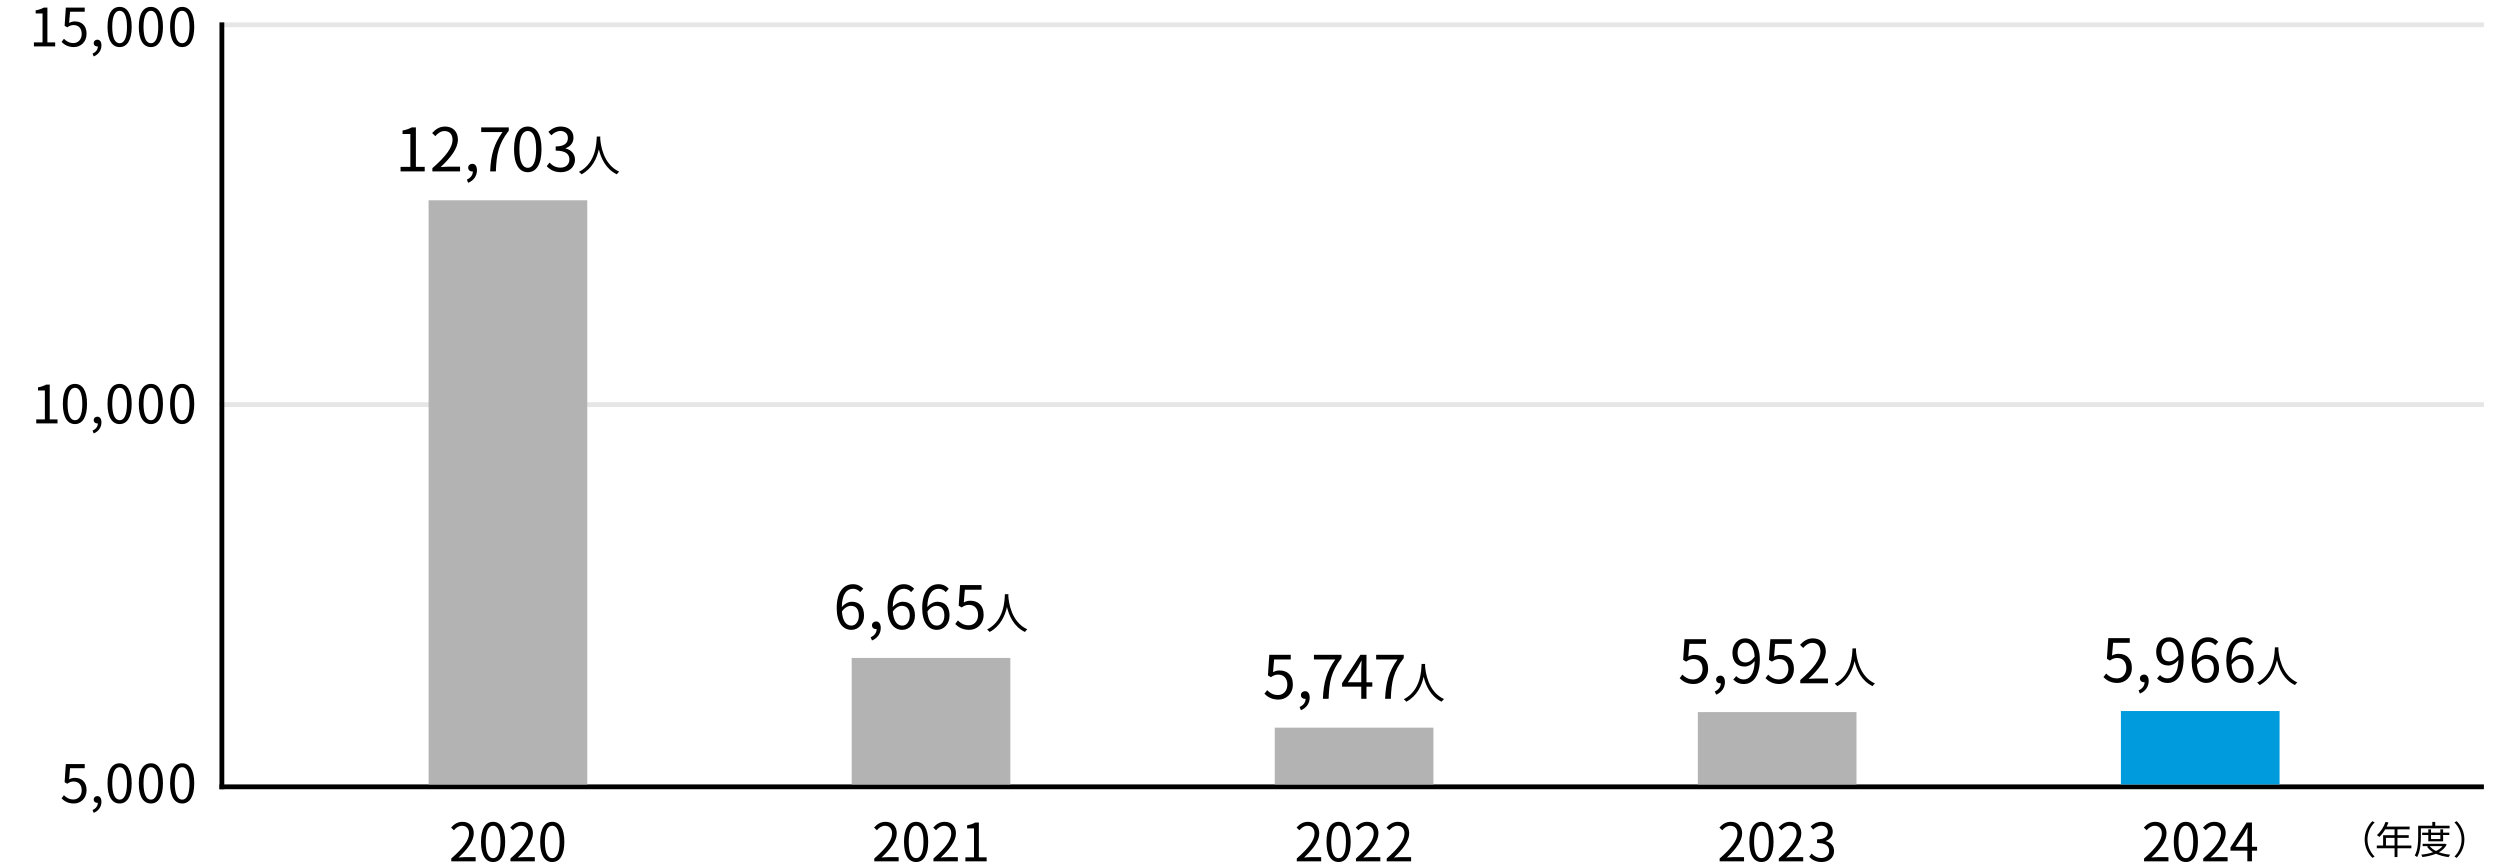
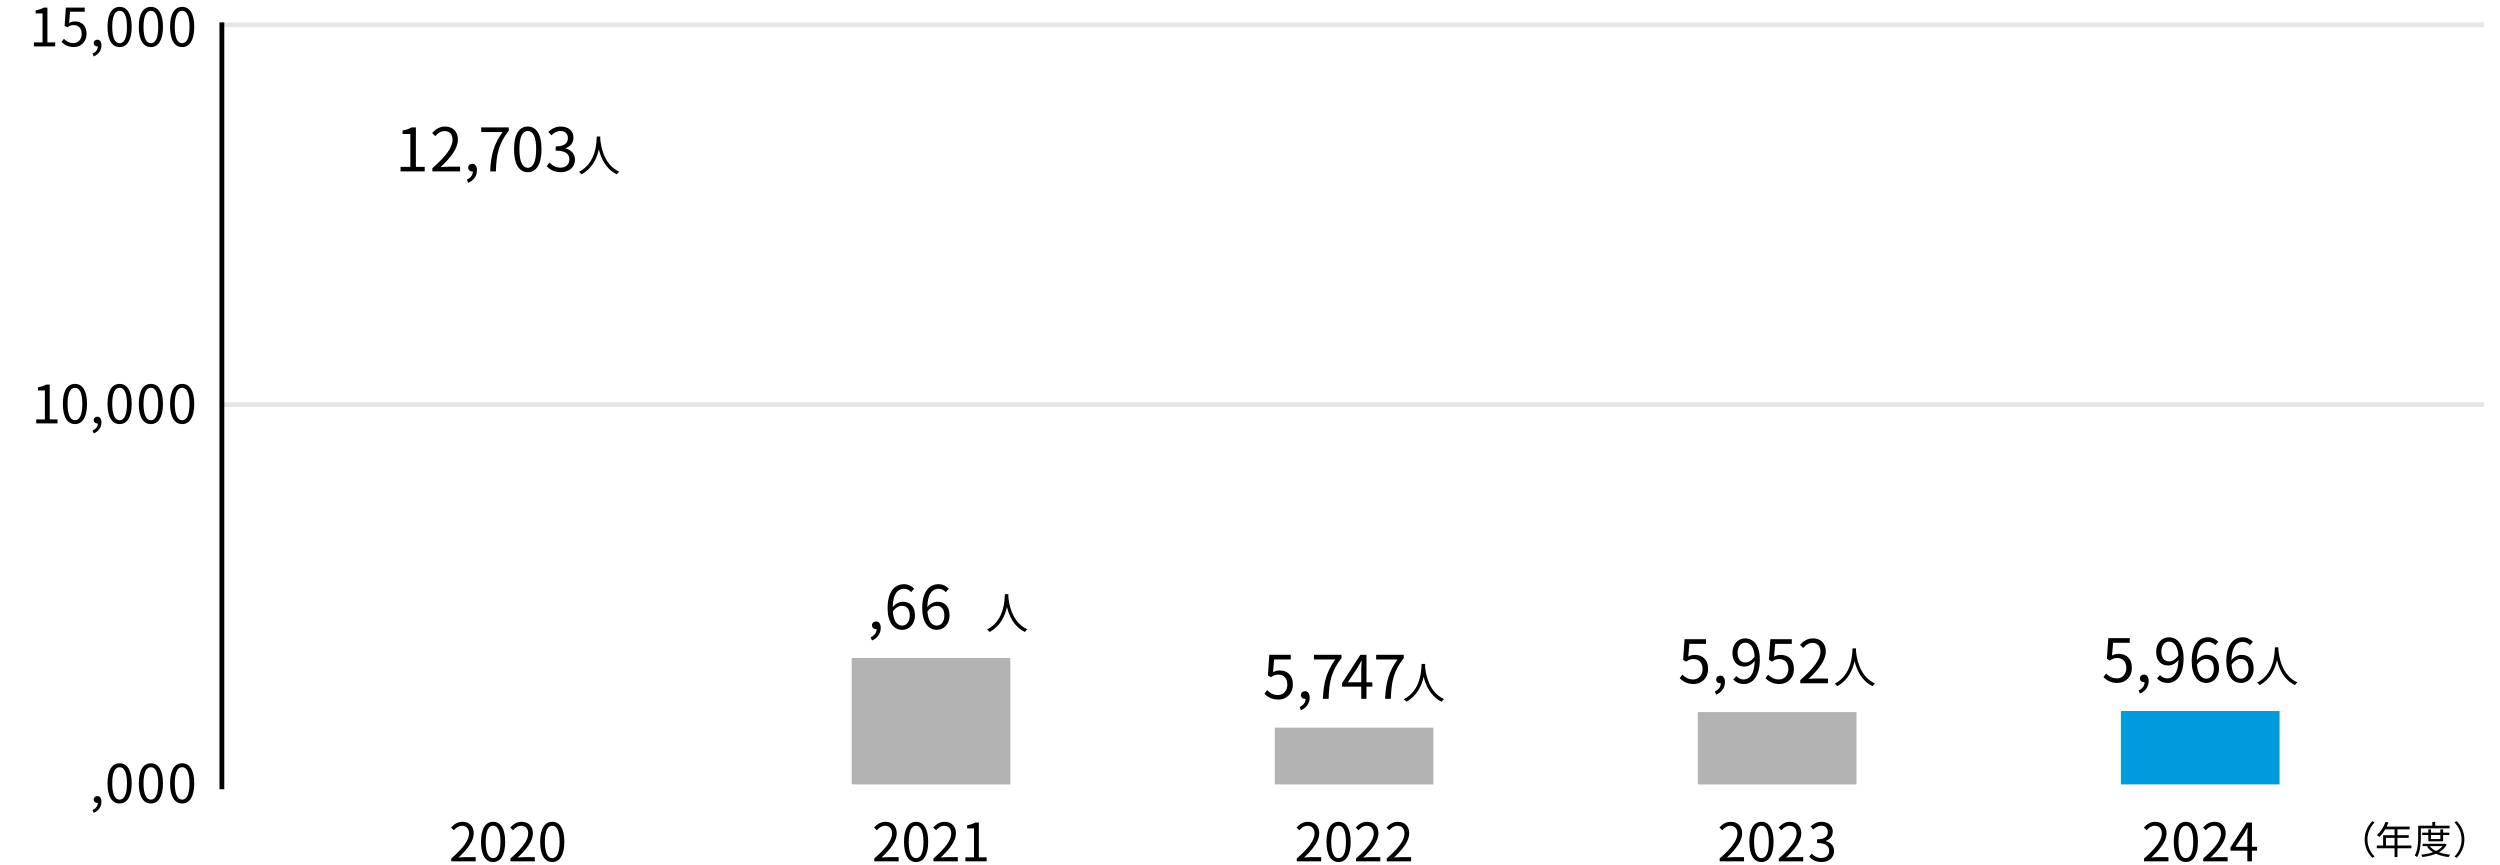
<svg xmlns="http://www.w3.org/2000/svg" viewBox="0 0 1040 360">
  <path d="m14.109 17.629h3.587v-12.036h-2.86v-1.277c1.43-.264 2.464-.637 3.344-1.144h1.54v14.456h3.235v1.672h-8.846v-1.672z" />
  <path d="m25.605 17.453.99-1.32c.924.924 2.09 1.782 3.96 1.782 1.892 0 3.433-1.452 3.433-3.807 0-2.31-1.32-3.675-3.345-3.675-1.078 0-1.76.33-2.685.946l-1.078-.659.506-7.548h7.855v1.716h-6.095l-.396 4.665c.704-.396 1.43-.638 2.398-.638 2.684 0 4.862 1.584 4.862 5.127s-2.552 5.545-5.281 5.545c-2.508 0-4.048-1.057-5.126-2.135z" />
  <path d="m38.505 22.294c1.364-.595 2.179-1.65 2.201-2.993-.088.022-.154.022-.242.022-.77 0-1.474-.483-1.474-1.408 0-.858.704-1.408 1.518-1.408 1.056 0 1.694.902 1.694 2.376 0 2.113-1.232 3.763-3.212 4.6l-.484-1.188z" />
  <path d="m44.729 11.181c0-5.61 1.958-8.316 5.039-8.316 3.059 0 5.017 2.729 5.017 8.316s-1.958 8.406-5.017 8.406c-3.08 0-5.039-2.795-5.039-8.406zm8.097 0c0-4.708-1.232-6.688-3.059-6.688-1.848 0-3.08 1.98-3.08 6.688 0 4.753 1.232 6.799 3.08 6.799 1.827 0 3.059-2.046 3.059-6.799z" />
  <path d="m57.739 11.181c0-5.61 1.958-8.316 5.039-8.316 3.059 0 5.017 2.729 5.017 8.316s-1.958 8.406-5.017 8.406c-3.08 0-5.039-2.795-5.039-8.406zm8.097 0c0-4.708-1.232-6.688-3.059-6.688-1.848 0-3.08 1.98-3.08 6.688 0 4.753 1.232 6.799 3.08 6.799 1.827 0 3.059-2.046 3.059-6.799z" />
  <path d="m70.75 11.181c0-5.61 1.958-8.316 5.039-8.316 3.059 0 5.017 2.729 5.017 8.316s-1.958 8.406-5.017 8.406c-3.08 0-5.039-2.795-5.039-8.406zm8.097 0c0-4.708-1.232-6.688-3.059-6.688-1.848 0-3.08 1.98-3.08 6.688 0 4.753 1.232 6.799 3.08 6.799 1.827 0 3.059-2.046 3.059-6.799z" />
  <path d="m15.078 174.463h3.586v-12.036h-2.86v-1.276c1.43-.264 2.464-.638 3.344-1.145h1.54v14.457h3.235v1.672h-8.845z" />
  <path d="m26.15 168.015c0-5.611 1.958-8.317 5.039-8.317 3.059 0 5.017 2.729 5.017 8.317s-1.958 8.405-5.017 8.405c-3.08 0-5.039-2.794-5.039-8.405zm8.098 0c0-4.709-1.232-6.689-3.059-6.689-1.848 0-3.08 1.98-3.08 6.689 0 4.752 1.232 6.799 3.08 6.799 1.827 0 3.059-2.047 3.059-6.799z" />
  <path d="m38.505 179.127c1.364-.594 2.179-1.65 2.201-2.992-.088.021-.154.021-.242.021-.77 0-1.474-.483-1.474-1.408 0-.857.704-1.408 1.518-1.408 1.056 0 1.694.902 1.694 2.377 0 2.112-1.232 3.762-3.212 4.599l-.484-1.188z" />
  <path d="m44.729 168.015c0-5.611 1.958-8.317 5.039-8.317 3.059 0 5.017 2.729 5.017 8.317s-1.958 8.405-5.017 8.405c-3.08 0-5.039-2.794-5.039-8.405zm8.097 0c0-4.709-1.232-6.689-3.059-6.689-1.848 0-3.08 1.98-3.08 6.689 0 4.752 1.232 6.799 3.08 6.799 1.827 0 3.059-2.047 3.059-6.799z" />
  <path d="m57.74 168.015c0-5.611 1.958-8.317 5.039-8.317 3.059 0 5.017 2.729 5.017 8.317s-1.958 8.405-5.017 8.405c-3.08 0-5.039-2.794-5.039-8.405zm8.097 0c0-4.709-1.232-6.689-3.059-6.689-1.848 0-3.08 1.98-3.08 6.689 0 4.752 1.232 6.799 3.08 6.799 1.827 0 3.059-2.047 3.059-6.799z" />
  <path d="m70.751 168.015c0-5.611 1.958-8.317 5.039-8.317 3.059 0 5.017 2.729 5.017 8.317s-1.958 8.405-5.017 8.405c-3.08 0-5.039-2.794-5.039-8.405zm8.097 0c0-4.709-1.232-6.689-3.059-6.689-1.848 0-3.08 1.98-3.08 6.689 0 4.752 1.232 6.799 3.08 6.799 1.827 0 3.059-2.047 3.059-6.799z" />
-   <path d="m25.605 332.12.99-1.32c.924.925 2.09 1.782 3.96 1.782 1.892 0 3.433-1.452 3.433-3.807 0-2.311-1.32-3.674-3.345-3.674-1.078 0-1.76.33-2.685.945l-1.078-.66.506-7.547h7.855v1.717h-6.095l-.396 4.664c.704-.396 1.43-.638 2.398-.638 2.684 0 4.862 1.584 4.862 5.126s-2.552 5.545-5.281 5.545c-2.508 0-4.048-1.056-5.126-2.134z" />
  <path d="m38.505 336.961c1.364-.594 2.179-1.65 2.201-2.992-.088.021-.154.021-.242.021-.77 0-1.474-.484-1.474-1.408 0-.857.704-1.408 1.518-1.408 1.056 0 1.694.902 1.694 2.377 0 2.111-1.232 3.762-3.212 4.598l-.484-1.188z" />
  <path d="m44.729 325.849c0-5.611 1.958-8.318 5.039-8.318 3.059 0 5.017 2.729 5.017 8.318s-1.958 8.404-5.017 8.404c-3.08 0-5.039-2.794-5.039-8.404zm8.097 0c0-4.709-1.232-6.689-3.059-6.689-1.848 0-3.08 1.98-3.08 6.689 0 4.752 1.232 6.799 3.08 6.799 1.827 0 3.059-2.047 3.059-6.799z" />
  <path d="m57.739 325.849c0-5.611 1.958-8.318 5.039-8.318 3.059 0 5.017 2.729 5.017 8.318s-1.958 8.404-5.017 8.404c-3.08 0-5.039-2.794-5.039-8.404zm8.097 0c0-4.709-1.232-6.689-3.059-6.689-1.848 0-3.08 1.98-3.08 6.689 0 4.752 1.232 6.799 3.08 6.799 1.827 0 3.059-2.047 3.059-6.799z" />
  <path d="m70.75 325.849c0-5.611 1.958-8.318 5.039-8.318 3.059 0 5.017 2.729 5.017 8.318s-1.958 8.404-5.017 8.404c-3.08 0-5.039-2.794-5.039-8.404zm8.097 0c0-4.709-1.232-6.689-3.059-6.689-1.848 0-3.08 1.98-3.08 6.689 0 4.752 1.232 6.799 3.08 6.799 1.827 0 3.059-2.047 3.059-6.799z" />
  <path d="m539.457 357.127c5.061-4.424 7.393-7.636 7.393-10.408 0-1.848-.968-3.19-2.971-3.19-1.32 0-2.464.813-3.344 1.87l-1.167-1.145c1.32-1.43 2.707-2.376 4.753-2.376 2.882 0 4.687 1.893 4.687 4.774 0 3.213-2.53 6.491-6.315 10.078.836-.066 1.827-.154 2.641-.154h4.467v1.738h-10.144v-1.188z" />
  <path d="m551.822 350.195c0-5.611 1.958-8.317 5.039-8.317 3.059 0 5.017 2.729 5.017 8.317s-1.958 8.405-5.017 8.405c-3.08 0-5.039-2.794-5.039-8.405zm8.098 0c0-4.709-1.232-6.689-3.059-6.689-1.848 0-3.08 1.98-3.08 6.689 0 4.752 1.232 6.799 3.08 6.799 1.827 0 3.059-2.047 3.059-6.799z" />
  <path d="m564.07 357.127c5.061-4.424 7.393-7.636 7.393-10.408 0-1.848-.968-3.19-2.971-3.19-1.32 0-2.464.813-3.344 1.87l-1.167-1.145c1.32-1.43 2.707-2.376 4.753-2.376 2.882 0 4.687 1.893 4.687 4.774 0 3.213-2.53 6.491-6.315 10.078.836-.066 1.827-.154 2.641-.154h4.467v1.738h-10.144v-1.188z" />
  <path d="m576.874 357.127c5.061-4.424 7.393-7.636 7.393-10.408 0-1.848-.968-3.19-2.971-3.19-1.32 0-2.464.813-3.344 1.87l-1.167-1.145c1.32-1.43 2.707-2.376 4.753-2.376 2.882 0 4.687 1.893 4.687 4.774 0 3.213-2.53 6.491-6.315 10.078.836-.066 1.827-.154 2.641-.154h4.467v1.738h-10.144v-1.188z" />
  <path d="m715.373 357.127c5.061-4.424 7.393-7.636 7.393-10.408 0-1.848-.968-3.19-2.971-3.19-1.32 0-2.464.813-3.344 1.87l-1.166-1.145c1.32-1.43 2.706-2.376 4.752-2.376 2.882 0 4.687 1.893 4.687 4.774 0 3.213-2.53 6.491-6.315 10.078.836-.066 1.827-.154 2.641-.154h4.467v1.738h-10.144v-1.188z" />
  <path d="m727.739 350.195c0-5.611 1.958-8.317 5.039-8.317 3.059 0 5.017 2.729 5.017 8.317s-1.958 8.405-5.017 8.405c-3.08 0-5.039-2.794-5.039-8.405zm8.097 0c0-4.709-1.232-6.689-3.059-6.689-1.848 0-3.08 1.98-3.08 6.689 0 4.752 1.232 6.799 3.08 6.799 1.827 0 3.059-2.047 3.059-6.799z" />
  <path d="m739.986 357.127c5.061-4.424 7.393-7.636 7.393-10.408 0-1.848-.968-3.19-2.971-3.19-1.32 0-2.464.813-3.344 1.87l-1.166-1.145c1.32-1.43 2.706-2.376 4.752-2.376 2.882 0 4.687 1.893 4.687 4.774 0 3.213-2.53 6.491-6.315 10.078.836-.066 1.827-.154 2.641-.154h4.467v1.738h-10.144v-1.188z" />
  <path d="m752.628 356.4 1.012-1.32c.946.99 2.178 1.848 4.004 1.848 1.915 0 3.278-1.144 3.278-2.992 0-1.936-1.298-3.234-5.017-3.234v-1.54c3.323 0 4.467-1.343 4.467-3.081 0-1.562-1.056-2.552-2.729-2.596-1.298.044-2.442.704-3.344 1.605l-1.078-1.275c1.21-1.122 2.64-1.937 4.51-1.937 2.707 0 4.687 1.452 4.687 4.049 0 1.958-1.167 3.257-2.883 3.895v.088c1.915.44 3.433 1.892 3.433 4.093 0 2.883-2.31 4.599-5.171 4.599-2.53 0-4.114-1.056-5.17-2.2z" />
  <path d="m891.926 357.127c5.061-4.424 7.393-7.636 7.393-10.408 0-1.848-.968-3.19-2.971-3.19-1.32 0-2.464.813-3.344 1.87l-1.167-1.145c1.32-1.43 2.707-2.376 4.753-2.376 2.882 0 4.687 1.893 4.687 4.774 0 3.213-2.53 6.491-6.315 10.078.836-.066 1.827-.154 2.641-.154h4.467v1.738h-10.144v-1.188z" />
  <path d="m904.292 350.195c0-5.611 1.958-8.317 5.039-8.317 3.059 0 5.017 2.729 5.017 8.317s-1.958 8.405-5.017 8.405c-3.08 0-5.039-2.794-5.039-8.405zm8.097 0c0-4.709-1.232-6.689-3.059-6.689-1.848 0-3.08 1.98-3.08 6.689 0 4.752 1.232 6.799 3.08 6.799 1.827 0 3.059-2.047 3.059-6.799z" />
  <path d="m916.54 357.127c5.061-4.424 7.393-7.636 7.393-10.408 0-1.848-.968-3.19-2.971-3.19-1.32 0-2.464.813-3.344 1.87l-1.167-1.145c1.32-1.43 2.707-2.376 4.753-2.376 2.882 0 4.687 1.893 4.687 4.774 0 3.213-2.53 6.491-6.315 10.078.836-.066 1.827-.154 2.641-.154h4.467v1.738h-10.144v-1.188z" />
  <path d="m938.943 353.869h-2.134v4.445h-1.915v-4.445h-7.019v-1.319l6.711-10.364h2.223v10.078h2.134zm-4.048-1.606v-4.951c0-.791.088-2.09.132-2.926h-.088c-.396.792-.836 1.584-1.298 2.376l-3.675 5.501z" />
  <path d="m187.731 357.127c5.061-4.424 7.393-7.636 7.393-10.408 0-1.848-.968-3.19-2.971-3.19-1.32 0-2.464.813-3.344 1.87l-1.166-1.145c1.32-1.43 2.706-2.376 4.752-2.376 2.882 0 4.687 1.893 4.687 4.774 0 3.213-2.53 6.491-6.315 10.078.836-.066 1.827-.154 2.641-.154h4.467v1.738h-10.144v-1.188z" />
  <path d="m200.096 350.195c0-5.611 1.958-8.317 5.039-8.317 3.059 0 5.017 2.729 5.017 8.317s-1.958 8.405-5.017 8.405c-3.08 0-5.039-2.794-5.039-8.405zm8.097 0c0-4.709-1.232-6.689-3.059-6.689-1.848 0-3.08 1.98-3.08 6.689 0 4.752 1.232 6.799 3.08 6.799 1.827 0 3.059-2.047 3.059-6.799z" />
  <path d="m212.344 357.127c5.061-4.424 7.393-7.636 7.393-10.408 0-1.848-.968-3.19-2.971-3.19-1.32 0-2.464.813-3.344 1.87l-1.166-1.145c1.32-1.43 2.706-2.376 4.752-2.376 2.882 0 4.687 1.893 4.687 4.774 0 3.213-2.53 6.491-6.315 10.078.836-.066 1.827-.154 2.641-.154h4.467v1.738h-10.144v-1.188z" />
  <path d="m224.71 350.195c0-5.611 1.958-8.317 5.039-8.317 3.059 0 5.017 2.729 5.017 8.317s-1.958 8.405-5.017 8.405c-3.08 0-5.039-2.794-5.039-8.405zm8.097 0c0-4.709-1.232-6.689-3.059-6.689-1.848 0-3.08 1.98-3.08 6.689 0 4.752 1.232 6.799 3.08 6.799 1.827 0 3.059-2.047 3.059-6.799z" />
  <path d="m363.703 357.127c5.061-4.424 7.393-7.636 7.393-10.408 0-1.848-.968-3.19-2.971-3.19-1.32 0-2.464.813-3.344 1.87l-1.166-1.145c1.32-1.43 2.706-2.376 4.752-2.376 2.882 0 4.687 1.893 4.687 4.774 0 3.213-2.53 6.491-6.315 10.078.836-.066 1.827-.154 2.641-.154h4.467v1.738h-10.144v-1.188z" />
  <path d="m376.069 350.195c0-5.611 1.958-8.317 5.039-8.317 3.059 0 5.017 2.729 5.017 8.317s-1.958 8.405-5.017 8.405c-3.08 0-5.039-2.794-5.039-8.405zm8.097 0c0-4.709-1.232-6.689-3.059-6.689-1.848 0-3.08 1.98-3.08 6.689 0 4.752 1.232 6.799 3.08 6.799 1.827 0 3.059-2.047 3.059-6.799z" />
  <path d="m388.316 357.127c5.061-4.424 7.393-7.636 7.393-10.408 0-1.848-.968-3.19-2.971-3.19-1.32 0-2.464.813-3.344 1.87l-1.166-1.145c1.32-1.43 2.706-2.376 4.752-2.376 2.882 0 4.687 1.893 4.687 4.774 0 3.213-2.53 6.491-6.315 10.078.836-.066 1.827-.154 2.641-.154h4.467v1.738h-10.144v-1.188z" />
  <path d="m401.596 356.642h3.586v-12.036h-2.86v-1.276c1.43-.264 2.464-.638 3.344-1.145h1.54v14.457h3.235v1.672h-8.845z" />
  <path d="m983.703 349.232c0-3.121 1.265-5.666 3.185-7.619l.96.496c-1.841 1.904-2.977 4.273-2.977 7.123s1.136 5.218 2.977 7.123l-.96.496c-1.92-1.953-3.185-4.498-3.185-7.619z" />
  <path d="m1003.137 352.881h-5.794v3.666h-1.2v-3.666h-7.395v-1.152h2.625v-4.289h4.77v-2.434h-3.89c-.72 1.232-1.569 2.321-2.433 3.154-.224-.193-.72-.593-1.024-.753 1.505-1.312 2.849-3.378 3.602-5.522l1.201.289c-.224.56-.48 1.136-.736 1.68h9.54v1.152h-5.058v2.434h4.69v1.12h-4.69v3.169h5.794v1.152zm-6.995-1.153v-3.169h-3.585v3.169z" />
  <path d="m1007.081 344.59v3.49c0 2.465-.192 6.066-1.569 8.482-.208-.207-.704-.544-.977-.672 1.312-2.273 1.425-5.506 1.425-7.811v-4.578h5.875v-1.568h1.216v1.568h5.97v1.088h-11.94zm10.74 6.771c-.72 1.376-1.841 2.4-3.217 3.186 1.393.496 2.993.832 4.706 1.008-.256.24-.56.704-.688 1.008-1.953-.256-3.746-.703-5.266-1.408-1.697.705-3.649 1.137-5.634 1.377-.08-.289-.32-.736-.496-.992 1.729-.177 3.425-.496 4.93-1.025-1.024-.607-1.873-1.376-2.513-2.289l.64-.24h-2.465v-.976h9.043l.208-.048.752.4zm-7.651-1.361v-2.641h-2.545v-.977h2.545v-1.393h1.137v1.393h3.874v-1.393h1.152v1.393h2.577v.977h-2.577v2.641zm.608 1.984c.608.816 1.504 1.489 2.593 2.033 1.104-.527 2.049-1.184 2.705-2.033zm.529-4.625v1.681h3.874v-1.681z" />
  <path d="m1025.184 349.232c0 3.121-1.264 5.666-3.185 7.619l-.96-.496c1.841-1.905 2.977-4.274 2.977-7.123s-1.136-5.219-2.977-7.123l.96-.496c1.921 1.953 3.185 4.498 3.185 7.619z" />
-   <path d="m91.302 326.314h942v2h-942z" />
  <path d="m91.302 167.314h942v2h-942z" fill="#e6e6e6" />
  <path d="m91.302 9.314h942v2h-942z" fill="#e6e6e6" />
  <path d="m91.302 9.314h2v319h-2z" />
  <path d="m526.007 288.61 1.125-1.499c1.05 1.049 2.374 2.023 4.499 2.023 2.15 0 3.899-1.648 3.899-4.323 0-2.624-1.5-4.175-3.799-4.175-1.225 0-2 .375-3.049 1.076l-1.225-.75.575-8.573h8.923v1.949h-6.923l-.45 5.299c.8-.45 1.625-.726 2.725-.726 3.049 0 5.523 1.801 5.523 5.824s-2.899 6.299-5.999 6.299c-2.849 0-4.599-1.2-5.824-2.425z" />
  <path d="m540.632 294.109c1.55-.676 2.475-1.875 2.5-3.399-.1.024-.175.024-.275.024-.875 0-1.675-.549-1.675-1.6 0-.975.8-1.6 1.725-1.6 1.2 0 1.924 1.025 1.924 2.699 0 2.4-1.399 4.275-3.649 5.225l-.55-1.35z" />
  <path d="m555.47 274.339h-8.873v-1.949h11.472v1.374c-4.299 5.523-5.099 9.773-5.374 16.946h-2.375c.3-6.948 1.575-11.372 5.149-16.371z" />
  <path d="m570.881 285.661h-2.424v5.049h-2.174v-5.049h-7.973v-1.499l7.623-11.772h2.524v11.446h2.424zm-4.599-1.825v-5.623c0-.9.1-2.375.15-3.324h-.1c-.45.9-.95 1.8-1.475 2.699l-4.174 6.248z" />
  <path d="m581.352 274.339h-8.873v-1.949h11.472v1.374c-4.299 5.523-5.099 9.773-5.374 16.946h-2.375c.3-6.948 1.575-11.372 5.149-16.371z" />
  <path d="m592.857 276.197c-.018.234-.018.522-.036.828.162 2.377 1.134 10.695 7.904 13.793-.378.287-.792.738-.99 1.098-4.646-2.196-6.626-6.806-7.49-10.406-.792 3.601-2.647 7.939-7.202 10.406-.234-.324-.666-.738-1.081-1.025 7.292-3.728 7.292-12.316 7.418-14.693h1.477z" />
-   <path d="m178.302 83.314h66v243h-66z" fill="#b3b3b3" />
  <path d="m166.634 69.416h4.074v-13.672h-3.249v-1.45c1.625-.3 2.799-.725 3.799-1.3h1.75v16.422h3.674v1.898h-10.048z" />
  <path d="m179.864 69.965c5.749-5.023 8.398-8.672 8.398-11.822 0-2.1-1.1-3.623-3.374-3.623-1.5 0-2.799.924-3.799 2.124l-1.325-1.3c1.5-1.625 3.075-2.699 5.399-2.699 3.274 0 5.324 2.149 5.324 5.424 0 3.648-2.875 7.373-7.173 11.447.95-.075 2.075-.176 3-.176h5.074v1.975h-11.522v-1.35z" />
  <path d="m194.214 74.714c1.55-.675 2.475-1.874 2.5-3.399-.1.025-.175.025-.275.025-.875 0-1.675-.55-1.675-1.6 0-.975.8-1.6 1.725-1.6 1.2 0 1.924 1.025 1.924 2.699 0 2.399-1.399 4.274-3.649 5.225l-.55-1.351z" />
  <path d="m209.052 54.943h-8.873v-1.949h11.472v1.375c-4.299 5.523-5.099 9.772-5.374 16.945h-2.375c.3-6.947 1.575-11.371 5.149-16.371z" />
  <path d="m213.844 62.092c0-6.373 2.225-9.447 5.724-9.447 3.474 0 5.699 3.1 5.699 9.447s-2.225 9.548-5.699 9.548c-3.499 0-5.724-3.174-5.724-9.548zm9.198 0c0-5.348-1.399-7.598-3.474-7.598-2.1 0-3.499 2.25-3.499 7.598 0 5.398 1.399 7.724 3.499 7.724 2.075 0 3.474-2.325 3.474-7.724z" />
  <path d="m227.443 69.14 1.15-1.5c1.075 1.125 2.475 2.1 4.549 2.1 2.174 0 3.724-1.3 3.724-3.398 0-2.2-1.475-3.675-5.699-3.675v-1.749c3.774 0 5.074-1.525 5.074-3.5 0-1.774-1.2-2.898-3.099-2.949-1.475.051-2.774.801-3.799 1.824l-1.225-1.449c1.375-1.274 3-2.199 5.124-2.199 3.074 0 5.324 1.649 5.324 4.599 0 2.225-1.325 3.699-3.274 4.425v.1c2.175.5 3.899 2.149 3.899 4.648 0 3.274-2.625 5.224-5.874 5.224-2.875 0-4.674-1.2-5.874-2.499z" />
  <path d="m249.73 56.802c-.018.234-.018.521-.036.828.162 2.377 1.134 10.695 7.904 13.792-.378.288-.792.738-.99 1.099-4.646-2.197-6.626-6.807-7.49-10.407-.792 3.601-2.647 7.94-7.202 10.407-.234-.324-.666-.738-1.081-1.026 7.292-3.728 7.292-12.315 7.418-14.692h1.477z" />
  <path d="m354.302 273.7h66v52.614h-66z" fill="#b3b3b3" />
  <path d="m530.302 302.709h66v23.605h-66z" fill="#b3b3b3" />
  <path d="m698.746 282.133 1.125-1.5c1.05 1.05 2.375 2.024 4.499 2.024 2.15 0 3.899-1.649 3.899-4.323 0-2.625-1.5-4.175-3.799-4.175-1.225 0-2 .375-3.049 1.075l-1.225-.75.575-8.572h8.923v1.949h-6.923l-.45 5.299c.8-.45 1.625-.726 2.724-.726 3.049 0 5.524 1.8 5.524 5.823s-2.899 6.299-5.999 6.299c-2.849 0-4.599-1.199-5.824-2.424z" />
  <path d="m713.371 287.631c1.55-.675 2.474-1.875 2.5-3.398-.1.024-.175.024-.275.024-.875 0-1.675-.55-1.675-1.6 0-.975.8-1.6 1.725-1.6 1.2 0 1.924 1.024 1.924 2.699 0 2.399-1.399 4.274-3.649 5.224l-.55-1.35z" />
  <path d="m722.288 281.258c.775.875 1.9 1.399 3.074 1.399 2.375 0 4.424-1.949 4.599-7.647-1.1 1.374-2.674 2.273-4.224 2.273-3.049 0-5.049-1.975-5.049-5.773 0-3.549 2.399-5.948 5.249-5.948 3.524 0 6.148 2.899 6.148 8.723 0 7.423-3.199 10.272-6.648 10.272-1.975 0-3.374-.8-4.399-1.875zm7.648-8.124c-.25-3.774-1.65-5.773-3.999-5.773-1.75 0-3.1 1.649-3.1 4.148 0 2.475 1.1 4.074 3.274 4.074 1.225 0 2.599-.699 3.824-2.449z" />
  <path d="m734.438 282.133 1.125-1.5c1.05 1.05 2.374 2.024 4.499 2.024 2.15 0 3.899-1.649 3.899-4.323 0-2.625-1.5-4.175-3.799-4.175-1.225 0-2 .375-3.049 1.075l-1.225-.75.575-8.572h8.923v1.949h-6.923l-.45 5.299c.8-.45 1.625-.726 2.725-.726 3.049 0 5.523 1.8 5.523 5.823s-2.899 6.299-5.999 6.299c-2.849 0-4.599-1.199-5.824-2.424z" />
  <path d="m748.91 282.883c5.749-5.024 8.398-8.674 8.398-11.822 0-2.1-1.1-3.625-3.374-3.625-1.5 0-2.799.926-3.799 2.125l-1.324-1.3c1.5-1.624 3.074-2.699 5.398-2.699 3.274 0 5.324 2.149 5.324 5.424 0 3.649-2.875 7.373-7.173 11.447.95-.075 2.075-.175 3-.175h5.074v1.975h-11.522v-1.35z" />
  <path d="m772.119 269.719c-.018.233-.018.522-.036.828.162 2.377 1.134 10.695 7.904 13.792-.378.288-.792.738-.99 1.099-4.646-2.196-6.626-6.806-7.49-10.407-.792 3.602-2.647 7.94-7.202 10.407-.234-.324-.667-.738-1.081-1.026 7.292-3.727 7.292-12.316 7.418-14.692h1.477z" />
  <path d="m706.302 296.231h66v30.083h-66z" fill="#b3b3b3" />
  <path d="m875.029 281.689 1.125-1.499c1.05 1.05 2.374 2.024 4.499 2.024 2.15 0 3.899-1.649 3.899-4.324 0-2.624-1.5-4.174-3.799-4.174-1.225 0-2 .375-3.049 1.075l-1.225-.75.575-8.573h8.923v1.949h-6.923l-.45 5.299c.8-.449 1.625-.725 2.725-.725 3.049 0 5.523 1.8 5.523 5.824s-2.899 6.298-5.999 6.298c-2.849 0-4.599-1.2-5.824-2.425z" />
  <path d="m889.654 287.188c1.55-.675 2.475-1.874 2.5-3.399-.1.025-.175.025-.275.025-.875 0-1.675-.55-1.675-1.6 0-.975.8-1.6 1.725-1.6 1.2 0 1.924 1.025 1.924 2.699 0 2.399-1.399 4.274-3.649 5.225l-.55-1.351z" />
  <path d="m898.571 280.815c.775.874 1.899 1.399 3.074 1.399 2.375 0 4.424-1.949 4.599-7.648-1.1 1.375-2.674 2.275-4.224 2.275-3.049 0-5.049-1.975-5.049-5.773 0-3.55 2.399-5.949 5.249-5.949 3.524 0 6.148 2.899 6.148 8.723 0 7.424-3.199 10.272-6.648 10.272-1.975 0-3.374-.8-4.399-1.874zm7.649-8.123c-.25-3.774-1.65-5.774-3.999-5.774-1.75 0-3.1 1.65-3.1 4.15 0 2.474 1.1 4.073 3.274 4.073 1.225 0 2.599-.7 3.824-2.449z" />
  <path d="m921.551 268.418c-.725-.875-1.825-1.399-2.949-1.399-2.5 0-4.624 1.925-4.724 7.623 1.125-1.374 2.725-2.224 4.174-2.224 3.099 0 5.074 1.924 5.074 5.748 0 3.549-2.399 5.948-5.249 5.948-3.524 0-6.123-3.024-6.123-9.073 0-7.172 3.224-9.922 6.773-9.922 1.9 0 3.274.8 4.274 1.875zm-.574 9.748c0-2.475-1.075-4.049-3.299-4.049-1.15 0-2.549.649-3.749 2.35.275 3.799 1.649 5.873 3.949 5.873 1.75 0 3.1-1.674 3.1-4.174z" />
  <path d="m935.944 268.418c-.725-.875-1.825-1.399-2.949-1.399-2.5 0-4.624 1.925-4.724 7.623 1.125-1.374 2.725-2.224 4.174-2.224 3.099 0 5.074 1.924 5.074 5.748 0 3.549-2.399 5.948-5.249 5.948-3.524 0-6.123-3.024-6.123-9.073 0-7.172 3.224-9.922 6.773-9.922 1.9 0 3.274.8 4.274 1.875zm-.575 9.748c0-2.475-1.075-4.049-3.299-4.049-1.15 0-2.549.649-3.749 2.35.275 3.799 1.649 5.873 3.949 5.873 1.75 0 3.1-1.674 3.1-4.174z" />
  <path d="m947.835 269.277c-.018.234-.018.521-.036.828.162 2.377 1.134 10.695 7.904 13.792-.378.288-.792.738-.99 1.099-4.646-2.197-6.626-6.807-7.49-10.407-.792 3.601-2.647 7.94-7.202 10.407-.234-.324-.666-.738-1.081-1.026 7.292-3.728 7.292-12.315 7.418-14.692h1.477z" />
  <path d="m882.302 295.789h66v30.526h-66z" fill="#009bdd" />
-   <path d="m357.861 246.33c-.725-.875-1.825-1.4-2.949-1.4-2.5 0-4.624 1.926-4.724 7.623 1.125-1.374 2.725-2.224 4.174-2.224 3.099 0 5.074 1.925 5.074 5.749 0 3.549-2.399 5.947-5.249 5.947-3.524 0-6.123-3.023-6.123-9.072 0-7.173 3.224-9.922 6.773-9.922 1.9 0 3.274.799 4.274 1.874zm-.575 9.748c0-2.475-1.075-4.05-3.299-4.05-1.15 0-2.549.649-3.749 2.35.275 3.8 1.649 5.874 3.949 5.874 1.75 0 3.1-1.675 3.1-4.174z" />
  <path d="m362.193 265.099c1.55-.674 2.474-1.874 2.5-3.398-.1.025-.175.025-.275.025-.875 0-1.675-.551-1.675-1.6 0-.975.8-1.6 1.725-1.6 1.2 0 1.924 1.024 1.924 2.699 0 2.398-1.399 4.273-3.649 5.224l-.55-1.351z" />
  <path d="m379.041 246.33c-.725-.875-1.825-1.4-2.949-1.4-2.5 0-4.624 1.926-4.724 7.623 1.125-1.374 2.725-2.224 4.174-2.224 3.099 0 5.074 1.925 5.074 5.749 0 3.549-2.399 5.947-5.249 5.947-3.524 0-6.123-3.023-6.123-9.072 0-7.173 3.224-9.922 6.773-9.922 1.9 0 3.274.799 4.274 1.874zm-.575 9.748c0-2.475-1.075-4.05-3.299-4.05-1.15 0-2.549.649-3.749 2.35.275 3.8 1.649 5.874 3.949 5.874 1.75 0 3.1-1.675 3.1-4.174z" />
  <path d="m393.433 246.33c-.725-.875-1.825-1.4-2.949-1.4-2.5 0-4.624 1.926-4.724 7.623 1.125-1.374 2.725-2.224 4.174-2.224 3.099 0 5.074 1.925 5.074 5.749 0 3.549-2.399 5.947-5.249 5.947-3.524 0-6.123-3.023-6.123-9.072 0-7.173 3.224-9.922 6.773-9.922 1.9 0 3.274.799 4.274 1.874zm-.575 9.748c0-2.475-1.075-4.05-3.299-4.05-1.15 0-2.549.649-3.749 2.35.275 3.8 1.649 5.874 3.949 5.874 1.75 0 3.1-1.675 3.1-4.174z" />
-   <path d="m397.365 259.601 1.125-1.5c1.05 1.051 2.374 2.025 4.499 2.025 2.15 0 3.899-1.65 3.899-4.324 0-2.625-1.5-4.174-3.799-4.174-1.225 0-2 .375-3.049 1.074l-1.225-.75.575-8.572h8.923v1.949h-6.923l-.45 5.299c.8-.449 1.625-.725 2.725-.725 3.049 0 5.523 1.799 5.523 5.823s-2.899 6.298-5.999 6.298c-2.849 0-4.599-1.199-5.824-2.424z" />
  <path d="m419.502 247.189c-.018.233-.018.521-.036.828.162 2.377 1.134 10.695 7.904 13.791-.378.289-.792.738-.99 1.1-4.646-2.197-6.626-6.807-7.49-10.408-.792 3.602-2.647 7.941-7.202 10.408-.234-.324-.667-.738-1.081-1.027 7.292-3.727 7.292-12.315 7.418-14.691h1.477z" />
</svg>